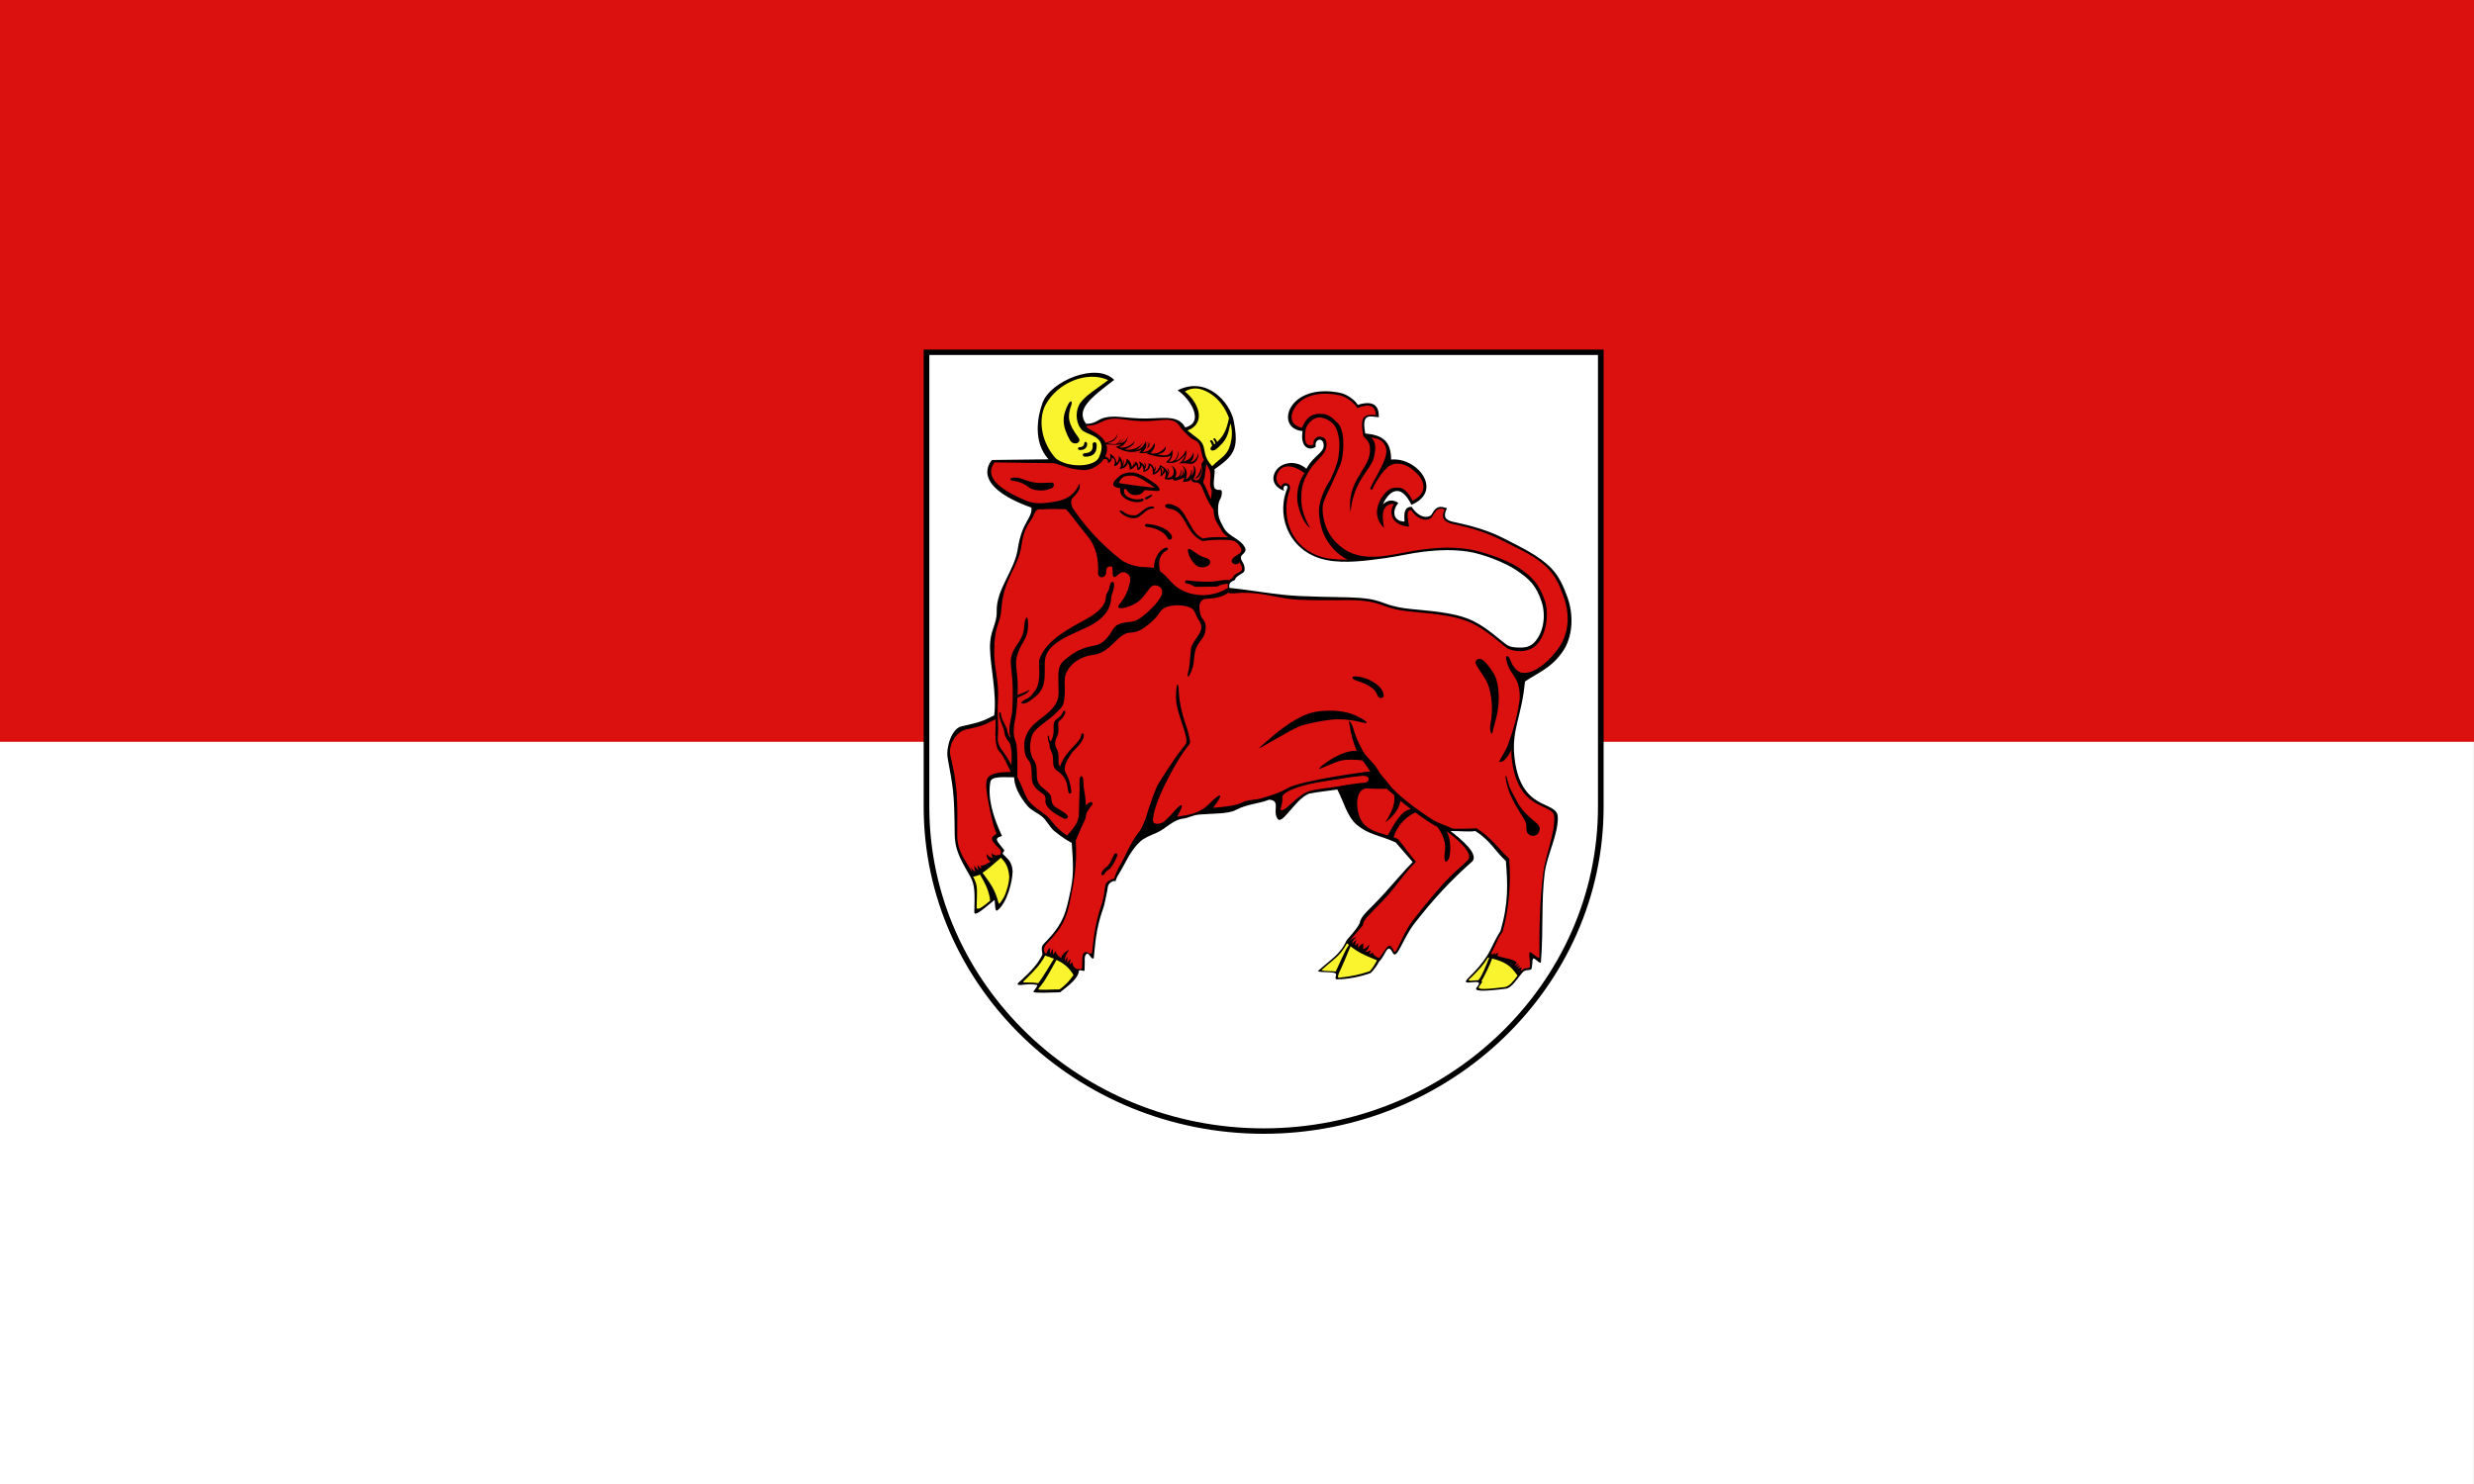
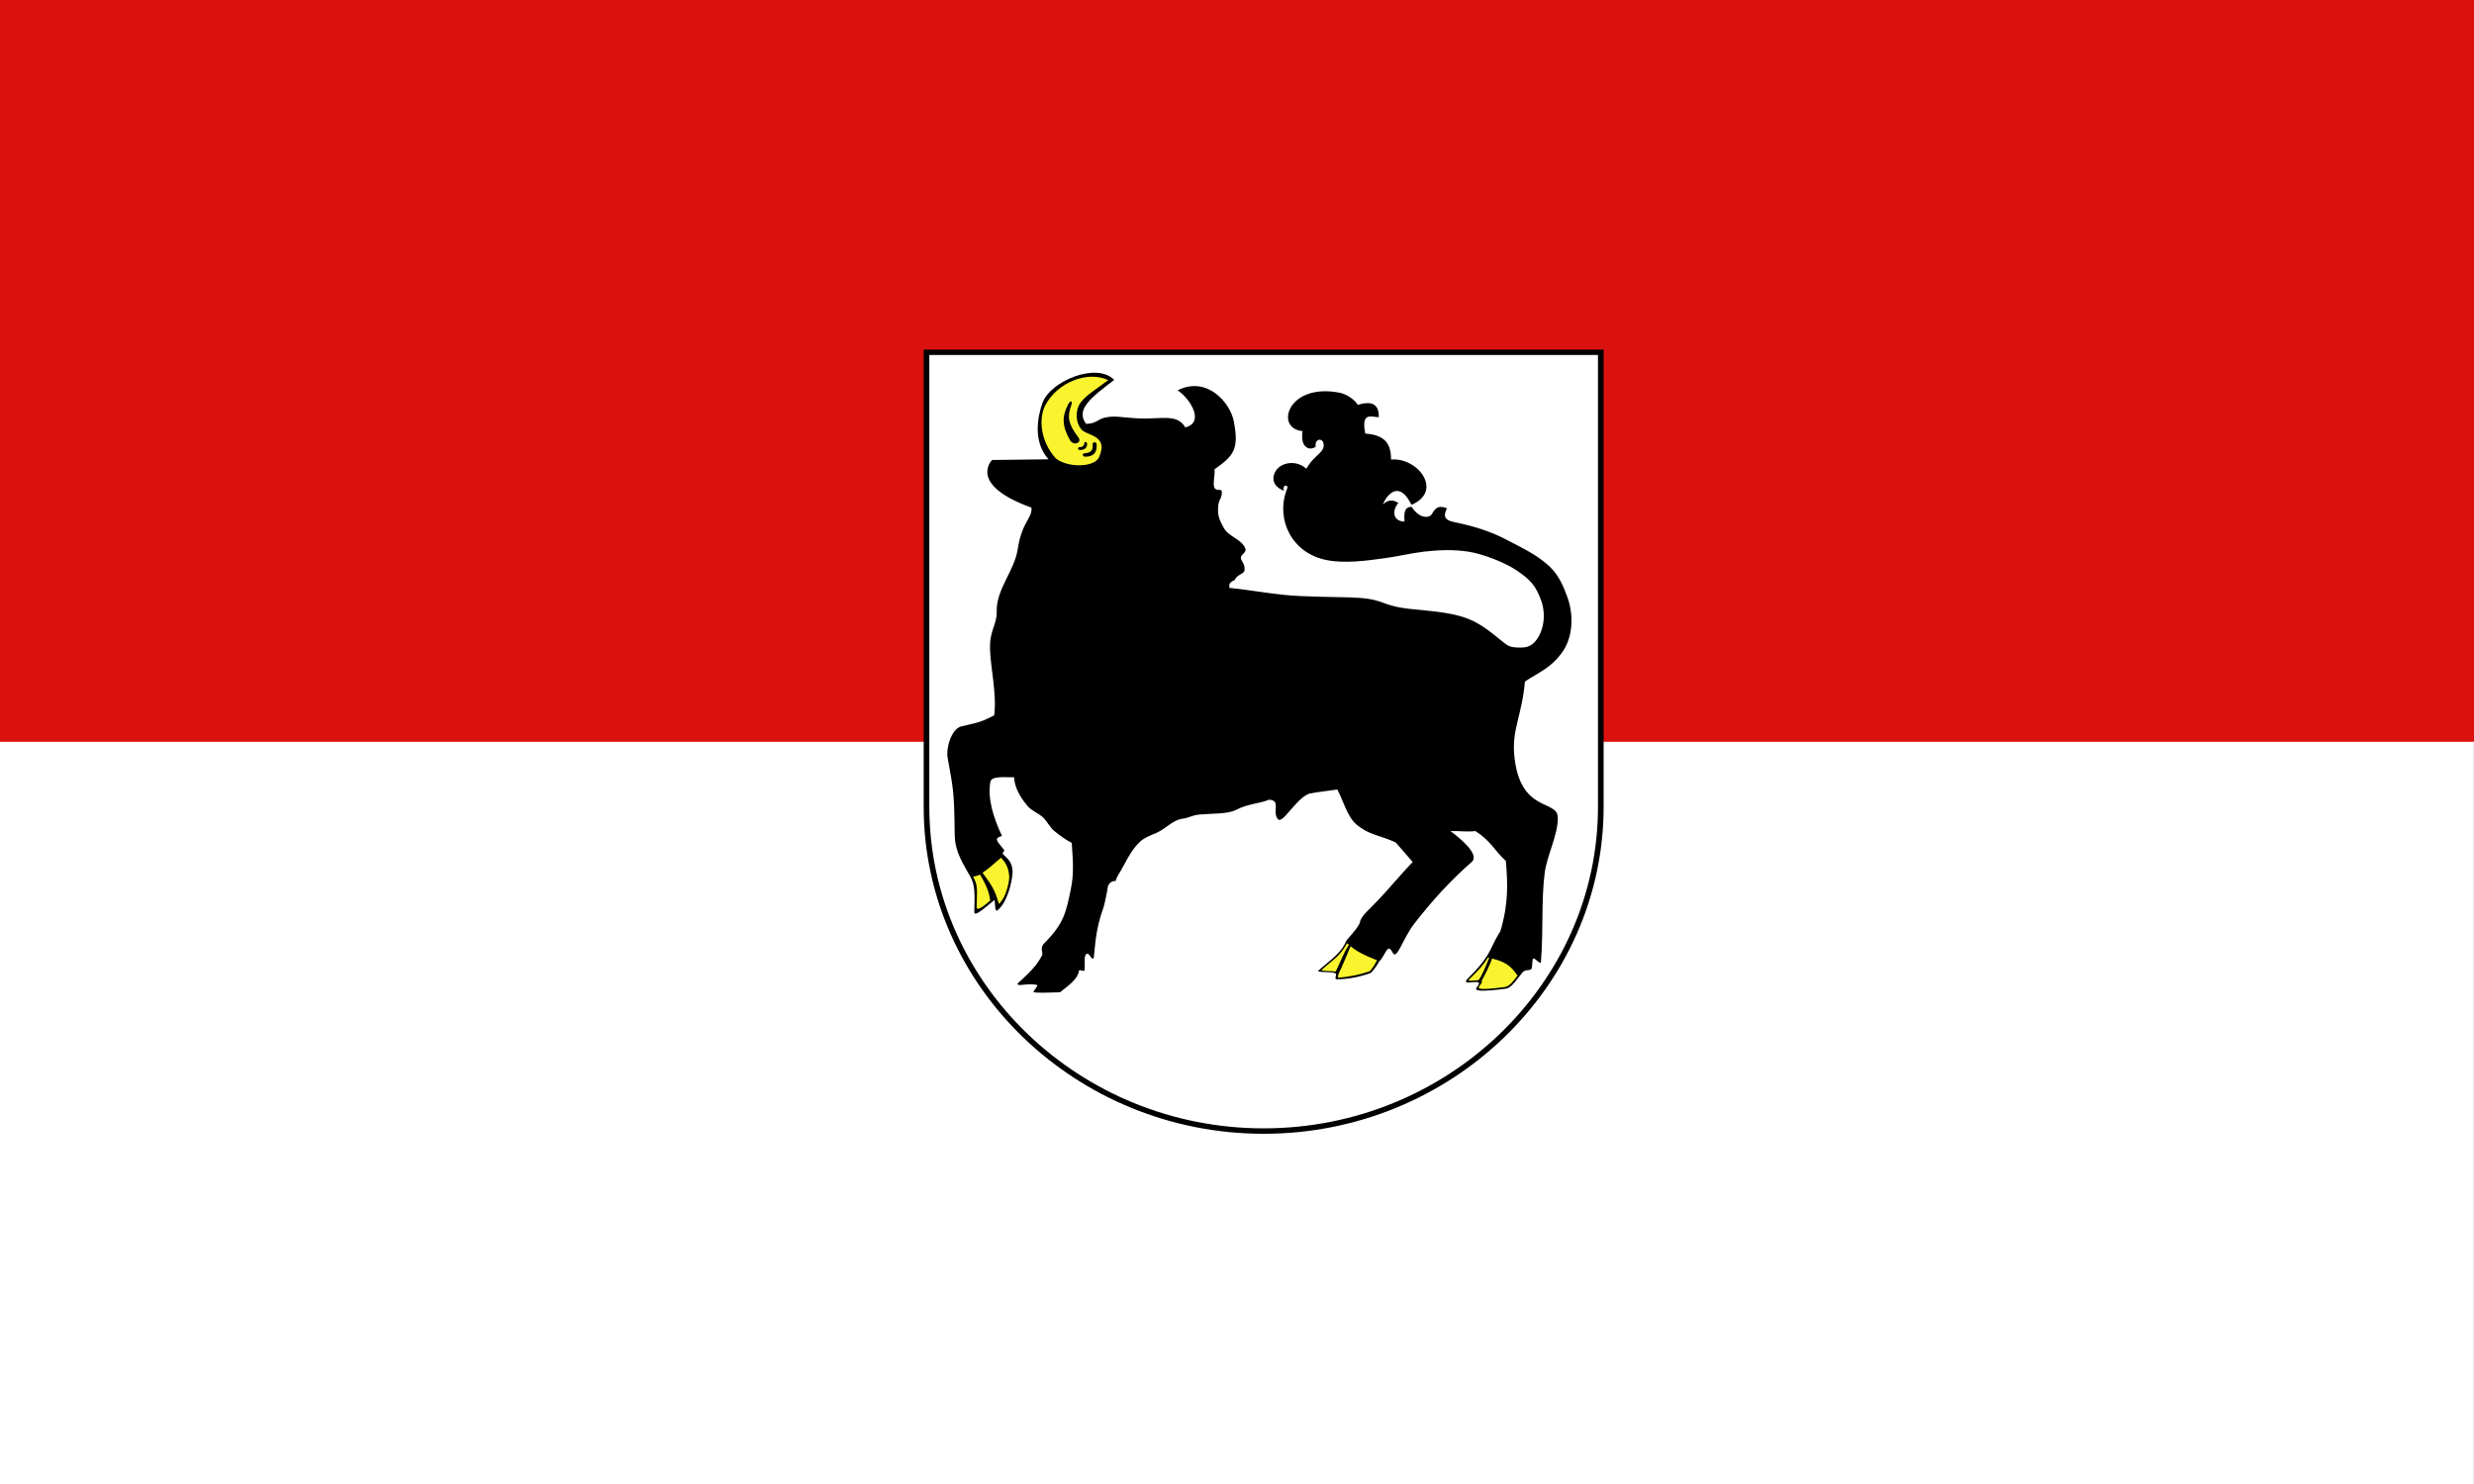
<svg xmlns="http://www.w3.org/2000/svg" xmlns:ns1="http://sodipodi.sourceforge.net/DTD/sodipodi-0.dtd" xmlns:ns2="http://www.inkscape.org/namespaces/inkscape" version="1.1" id="svg2" width="3350" height="2010" viewBox="0 0 3350 2010" ns1:docname="Flagge Niederlausitz.svg" ns2:version="0.92.3 (2405546, 2018-03-11)">
  <rect x="0" y="0" width="3350" height="2010" fill="#333333" stroke="none" />
  <defs id="defs6">
    <ns2:path-effect effect="spiro" id="path-effect22097-7" is_visible="true" />
    <ns2:path-effect effect="spiro" id="path-effect9612-9-3" is_visible="true" />
    <ns2:path-effect is_visible="true" id="path-effect22097-7-3" effect="spiro" />
    <ns2:path-effect is_visible="true" id="path-effect9612-9-3-6" effect="spiro" />
  </defs>
  <ns1:namedview pagecolor="#ffffff" bordercolor="#666666" borderopacity="1" objecttolerance="10" gridtolerance="10" guidetolerance="10" ns2:pageopacity="0" ns2:pageshadow="2" ns2:window-width="1920" ns2:window-height="1017" id="namedview4" showgrid="false" ns2:zoom="0.33910448" ns2:cx="1829.2583" ns2:cy="553.40737" ns2:window-x="-8" ns2:window-y="-8" ns2:window-maximized="1" ns2:current-layer="svg2" />
  <rect style="opacity:1;fill:#ffffff;fill-opacity:1;fill-rule:evenodd;stroke:none;stroke-width:6.186;stroke-miterlimit:4;stroke-dasharray:none;stroke-opacity:1" id="rect947" width="3349.916" height="2013.992" x="1.5462908e-013" y="1.8069459e-005" />
  <rect style="opacity:1;fill:#db110f;fill-opacity:1;fill-rule:evenodd;stroke:none;stroke-width:4.379;stroke-miterlimit:4;stroke-dasharray:none;stroke-opacity:1" id="rect947-9" width="3350" height="1004.724" x="2.2737368e-013" y="1.8069459e-005" />
  <g id="g887" transform="matrix(2.549,0,0,2.452,1270.664,599.531)">
    <path id="path843" d="m -6.318,-49.924 h 358.2 v 251.1 c 0,98.504 -80.596,179.1 -179.1,179.1 v 0 c -98.506,0 -179.1,-80.592 -179.1,-179.1 z" ns2:connector-curvature="0" style="fill:#ffffff" />
    <path id="path851" d="m -6.318,-49.924 h 358.2 v 251.1 c 0,98.504 -80.596,179.1 -179.1,179.1 v 0 c -98.506,0 -179.1,-80.592 -179.1,-179.1 z" ns2:connector-curvature="0" style="fill:none;stroke:#000000;stroke-width:3" />
    <path id="path853" d="m 78.463,-10.38 c -5.903,-8.093 3.178,-14.903 14.912,-24.28 -9.202,-9.908 -33.838,0.495 -38.087,12.738 -2.608,7.518 -5.182,21.442 3.201,31.136 l -29.964,0.37 c 0,0 -13.275,13.5 20.924,26.325 0.413,6.216 -5.046,7.473 -7.305,22.919 -1.771,12.118 -11.445,22.072 -11.17,34.379 0.166,7.418 -3.735,10.224 -3.564,20.438 0.167,10.058 3.719,25.249 2.24,37.014 -6.899,3.601 -7.604,3.748 -17.437,6.075 -5.274,1.248 -8.228,11.871 -7.313,17.325 2.79,16.62 3.529,17.248 3.758,42.388 0.09,9.846 4.689,16.429 8.303,23.277 2.674,5.065 2.308,9.629 2.114,19.61 -0.065,3.276 7.35,-4.014 10.35,-6.415 1.106,-1.611 0.059,6.921 1.972,5.405 5.111,-4.048 7.954,-16.021 8.04,-21.547 -0.357,-5.774 -3.052,-7.119 -5.183,-9.541 -0.543,-0.619 1.131,-1.59 0.62,-2.305 -3.018,-4.221 -6.199,-6.281 -1.083,-7.661 -4.904,-10.752 -7.721,-21.272 -6.165,-29.937 0.608,-3.39 8.063,-2.39 12.6,-2.476 0.127,4.284 2.161,9.848 7.245,16 2.049,2.48 5.586,3.772 8.102,6.173 1.875,1.792 4.017,5.854 5.904,7.436 4.152,3.484 6.755,5.203 9.348,6.613 0.601,9 1.294,16.576 -0.45,25.425 -2.558,12.997 -3.66,19.202 -14.419,30.346 -2.108,2.367 -0.276,5.032 -0.803,6.153 -2.447,5.179 -5.961,8.951 -11.085,13.915 -1.477,1.325 -4.067,3.171 0.886,2.56 3.201,-0.394 5.252,-0.397 7.432,0.093 1.013,0.228 -2.549,3.841 -1.765,4.01 2.415,0.521 8.458,0.158 12.484,0.088 1.925,-0.035 1.471,0.002 2.069,-0.499 3.591,-3.002 8.974,-6.901 9.46,-11.276 0.148,-1.313 2.955,0.696 3.019,-0.466 0.316,-5.579 -0.412,-7.634 0.935,-8.881 1.473,-1.363 2.647,3.563 3.941,2.208 0.823,-7.256 0.932,-15.572 4.95,-27.293 0.893,-2.601 1.477,-6.431 2.151,-9.641 0.274,-1.304 0.243,-2.596 0.752,-3.524 0.946,-1.712 2.851,-2.499 3.727,-2.007 0.229,-1.111 0.974,-2.716 1.306,-3.258 3.833,-6.267 6.289,-13.368 11.674,-18.571 2.295,-2.216 5.309,-3.36 8.965,-5.006 4.65,-2.096 8.537,-7.086 13.791,-7.748 3.44,-0.437 4.799,-1.915 8.974,-2.289 6.163,-0.552 15.053,-0.268 18.976,-2.404 6.68,-3.641 12.186,-3.386 17.885,-5.783 6.226,0.299 1.877,6.223 4.274,10.125 2.327,5.175 9.376,-10.575 17.101,-13.5 4.201,-0.9 10.464,-1.522 14.85,-2.25 3.002,5.698 5.263,14.924 10.068,19.211 6.811,6.073 12.21,5.838 20.985,10.039 2.999,3.6 5.997,7.199 9,10.8 -4.254,4.511 -9.735,11.222 -14.924,17.196 -8.567,9.859 -12.549,12.194 -13.194,16.513 -0.789,1.775 -2.387,4.161 -6.982,9.491 -3.076,7.611 -8.473,10.642 -15.3,17.1 1.87,0.849 7.341,0.237 9.211,1.088 1.431,0.648 -0.741,2.762 0.689,3.412 6.351,-0.004 12.892,-1.49 18.187,-3.491 1.778,-1.698 3.494,-4.458 4.538,-6.409 3.442,-3.375 4.275,-10.688 7.104,-4.861 2.27,4.676 5.173,-7.543 11.677,-16.198 9.936,-13.221 19.001,-23.49 30.368,-33.903 4.423,-4.052 -6.063,-12.913 -11.294,-17.037 4.553,-0.121 9.318,0.598 13.221,0 8.248,5.475 10.199,10.837 16.2,16.538 0.974,12.149 1.497,23.514 -2.925,38.814 -3.025,4.762 -4.658,9.557 -6.969,13.391 -2.65,4.399 -5.749,7.987 -9.678,12.011 -1.292,1.326 -2.848,3.021 -0.307,2.943 3.228,-0.099 7.745,-1.509 4.444,2.604 -1.652,2.059 1.648,2.595 15.434,0.775 3.026,-0.399 6.031,-5.462 8.62,-8.731 1.477,-1.863 2.854,-1.272 4.507,-1.756 1.236,-0.36 0.612,-5.452 1.351,-6.104 0.822,-0.727 3.305,2.976 4.131,2.123 1.409,-18.899 0.119,-33.103 1.969,-49.208 1.117,-9.76 7.267,-21.449 7.006,-31.05 -0.264,-9.813 -20.063,-2.349 -23.083,-33.75 -1.438,-14.931 3.973,-21.977 5.625,-41.175 6.599,-4.799 14.023,-7.266 20.25,-16.875 5.221,-8.058 5.76,-19.986 2.25,-29.925 -2.103,-5.942 -4.331,-11.393 -8.664,-15.974 -6.519,-6.89 -15.629,-11.219 -23.965,-15.75 -8.857,-4.816 -17.642,-7.444 -27.899,-9.675 -4.539,-0.986 -5.567,-3.191 -3.375,-7.537 -3.576,-1.209 -5.53,-1.482 -8.009,3.165 -1.217,2.288 -6.466,2.97 -10.811,-3.969 -5.607,-0.066 -3.184,8.224 -3.918,8.181 -6.938,-0.402 -5.915,-7.32 -3.073,-10.254 -2.455,-1.755 -5.219,-2.188 -8.221,0.716 1.266,-3.282 3.448,-5.929 5.414,-6.878 2.239,-1.079 5.825,-1.134 9.741,7.164 17.128,-7.608 3.324,-26.404 -10.824,-25.016 0,-10.125 -4.535,-13.561 -13.726,-14.4 -2.232,-12.09 3.003,-9.149 7.2,-9 0.182,-6.19 -2.686,-9.547 -11.139,-6.829 -2.065,-3.335 -6.319,-6.001 -9.562,-6.671 -27.886,-5.758 -34.79,19.932 -19.8,21.15 -1.406,9.587 3.977,10.987 6.976,8.662 -0.676,-4.275 3.297,-5.045 4.05,-2.137 1.378,5.305 -4.612,6.113 -9,14.289 -5.474,-5.137 -13.667,-3.558 -16.425,1.463 -3.28,5.965 1.578,9.888 4.691,10.669 -0.312,-0.567 -0.684,-1.178 -0.208,-2.144 0.431,-0.875 1.687,-0.979 1.887,0.124 0.07,0.402 -0.433,1.646 -0.619,2.204 -5.398,15.805 2.83,34.489 21.698,38.197 9.729,1.912 21.01,0.276 30.825,-1.125 7.056,-1.006 13.625,-2.736 20.7,-3.6 7.741,-0.945 15.701,-1.229 23.4,0 7.493,1.197 19.36,5.863 25.563,10.233 7.475,5.265 10.472,8.544 13.361,17.218 2.401,7.205 1.417,16.797 -3.601,22.5 -2.358,2.679 -5.101,3.19 -8.893,3.03 -4.405,-0.187 -5.359,-0.895 -8.51,-3.583 -14.883,-12.71 -19.39,-14.969 -46.13,-17.473 -18.225,-1.705 -15.021,-5.171 -29.228,-6.356 -7.108,-0.594 -16.059,-0.303 -32.111,-1.044 -12.804,-0.592 -24.33,-3.151 -37.283,-4.501 0.014,-1.51 -0.76,-2.796 2.911,-4.363 0.618,-2.783 4.897,-3.291 5.118,-5.312 0.428,-3.902 -1.951,-4.861 -1.934,-7.101 0.018,-1.92 3.526,-2.657 2.159,-5.5 -2.397,-4.984 -8.729,-5.99 -11.25,-10.913 -2.028,-3.965 -3.063,-5.774 -3.043,-10.229 0.026,-5.894 1.971,-5.25 2.03,-9.234 0.039,-2.61 -1.563,-0.563 -3.57,-2.122 -1.71,-1.327 0.178,-8.522 -0.367,-10.703 10.49,-7.669 13.047,-11.292 10.294,-26.49 -1.874,-10.369 -14.271,-25.333 -29.869,-17.16 6.824,4.649 14.548,17.851 4.05,20.475 -4.127,-7.726 -12.962,-4.483 -24.074,-4.95 -9.299,-0.389 -13.093,-1.747 -18.577,-0.471 -4.045,0.946 -4.468,3.358 -10.011,3.462 z" ns2:connector-curvature="0" />
    <path id="path855" d="m 233.026,285.948 c -7.206,-2.996 -10.437,-4.692 -14.084,-7.765 -0.406,1.257 -5.374,13.393 -6.24,14.983 -0.009,0.811 -1.05,1.936 0.014,2.421 6.77,-0.714 11.769,-1.931 16.408,-3.588 1.815,-2.022 2.8,-3.993 3.902,-6.051 z m -14.958,-8.511 c -0.326,-0.285 -0.657,-0.582 -0.994,-0.892 -4.087,7.613 -6.785,8.394 -13.613,14.851 1.562,0.708 5.313,0.402 7.602,0.775 2.531,-5.404 4.566,-11.136 7.005,-14.734 z" ns2:connector-curvature="0" style="fill:#faf42f" />
    <path id="path857" d="m 307.654,294.421 c -3.713,-5.719 -6.773,-7.563 -13.089,-9.342 -0.162,-0.024 -0.158,-0.027 -0.433,-0.058 -0.971,3.133 -4.118,9.754 -5.616,12.338 -0.063,0.109 0.32,0.222 0.272,0.32 0,0.439 -0.338,1.11 -1.139,2.111 -1.652,2.058 -0.602,2.761 13.182,0.94 2.553,-0.333 4.534,-3.209 6.823,-6.309 z m -15.072,-9.874 -0.587,-0.151 c -2.652,4.4 -4.896,6.836 -8.82,10.861 -1.294,1.324 -2.566,2.063 -0.024,1.986 1.22,-0.038 2.637,-0.271 3.744,-0.321 1.839,-2.27 3.961,-7.801 5.687,-12.375 z" ns2:connector-curvature="0" style="fill:#faf42f" />
-     <path id="path859" d="m 71.775,294.092 c -2.313,-4.206 -5.254,-6.484 -9.023,-8.376 -0.805,1.575 -6.609,12.459 -7.559,13.171 -0.538,1.074 -2.783,3.148 -1.856,3.242 2.547,0.26 7.193,-0.088 9.404,-0.074 1.431,0.013 1.494,0.146 2.612,-0.767 2.785,-2.276 4.56,-4.41 6.422,-7.196 z m -10.366,-9.009 c -1.479,-0.654 -3.043,-1.218 -4.687,-1.738 -2.616,5.008 -5.191,7.803 -10.41,13.127 -0.819,0.962 -2.771,1.878 1,1.773 2.424,-0.066 4.094,0.096 5.683,0.347 2.177,-2.489 8.208,-13.428 8.414,-13.509 z" ns2:connector-curvature="0" style="fill:#faf42f" />
    <path id="path861" d="m 33.24,229.262 c -4.534,4.177 -7.409,6.719 -9.799,8.327 4.526,6.4 6.551,9.356 8.306,15.938 0.306,1.153 0.48,1.435 1.033,0.689 1.894,-2.556 2.576,-4.071 3.246,-6.216 0.826,-2.644 1.567,-5.231 1.613,-8.185 -0.36,-5.775 -2.266,-8.13 -4.399,-10.553 z m -11.147,9.299 c -1.126,0.58 -2.723,1.097 -3.668,1.164 2.674,5.065 2.081,6.818 1.889,16.798 -0.051,2.65 3.834,-0.57 7.19,-3.509 -0.461,-4.947 -2.607,-9.624 -5.411,-14.453 z" ns2:connector-curvature="0" style="fill:#faf42f" />
-     <path id="path863" d="m 132.333,-6.699 c 4.113,3.531 6.747,4.931 8.037,7.495 1.531,3.045 0.193,6.829 5.087,12.206 4.023,-4.195 7.506,-5.805 9.007,-10.088 1.501,-4.281 1.979,-8.453 0.789,-13.486 -0.88,1.915 -0.796,6.739 -4.351,10.854 -0.699,0.812 -2.789,3.016 -3.723,3.598 -2.512,1.424 -3.516,-0.63 -1.797,-1.965 -0.003,-0.375 -0.174,-1.5 -0.889,-2.408 -0.496,-0.634 0.502,-1.248 1.044,-0.521 0.699,0.945 0.921,1.641 0.938,2.008 0.279,-0.212 0.382,-0.286 0.64,-0.505 -0.06,-0.499 -0.121,-1.105 -0.84,-2.03 -0.477,-0.613 0.306,-1.336 0.822,-0.618 0.397,0.551 0.877,1.298 0.949,1.853 0.103,-0.104 0.193,-0.209 0.292,-0.293 4.581,-4.45 5.321,-9.9 6.04,-12.966 -1.804,-5.242 -5.245,-10.485 -9.865,-13.5 -6.15,-4.012 -10.114,-3.299 -13.616,-1.152 6.604,5.1 12.176,17.155 1.436,21.518 z" ns2:connector-curvature="0" style="fill:#faf42f" />
    <path id="path865" d="m 69.938,-1.29 c 1.782,3.222 6.715,1.494 4.356,-1.692 -5.651,-7.65 -5.741,-11.718 -3.797,-17.406 1.009,-2.97 -0.36,-3.24 -1.656,-0.576 -3.185,6.462 -3.256,11.736 1.097,19.674 z m 5.242,5.364 c 2.303,0 3.832,-1.079 3.832,-3.384 0,-1.35 -1.529,-1.512 -1.529,-0.18 0,0.9 -0.917,2.016 -2.285,1.963 C 73.847,2.437 73.83,4.074 75.18,4.074 Z m 2.895,3.69 c 4.122,-0.018 6.246,-2.088 5.994,-6.66 -0.107,-1.998 -2.322,-1.548 -2.143,0.036 0.343,2.79 -0.719,4.464 -4.265,4.716 -1.456,0.09 -1.205,1.926 0.414,1.908 z m -2.537,-15.66 c 2.161,4.302 15.335,3.061 9.811,15.913 -2.501,5.85 -16.831,5.939 -23.04,0.629 -8.371,-9.684 -9.072,-22.356 -5.435,-29.448 6.263,-12.24 22.013,-19.152 33.353,-13.752 -6.173,4.933 -11.521,8.028 -14.724,12.475 -2.7,3.725 -2.772,10.331 0.035,14.183 z" ns2:connector-curvature="0" style="fill:#faf42f" />
-     <path id="path867" d="m 38.457,181.877 c -1.12,-2.238 -2.608,-5.82 -4.393,-9.065 -0.912,-1.659 -2.326,-2.408 -2.942,-4.558 -1.541,-5.36 -0.433,-9.907 -0.816,-15.479 -6.899,3.6 -6.015,3.441 -15.841,5.757 -5.266,1.239 -9.388,9.035 -8.1,14.399 4.014,16.725 3.791,26.067 3.646,43.4 -0.081,9.834 4.399,14.277 8.014,21.124 0.11,0.213 -0.772,-1.735 -0.501,-3.14 0.09,1.122 0.616,1.929 2.194,2.619 -0.644,-1.593 -0.79,-1.969 -0.455,-3.465 0.342,1.195 0.696,1.72 2.326,2.76 -1.132,-1.603 -0.807,-2.057 -0.452,-2.916 0.304,0.87 0.475,1.38 1.702,1.936 -0.237,-1.114 -0.379,-1.199 -0.243,-1.789 0.538,0.59 2.824,-0.524 5.121,-1.983 -1.519,-1.162 -2.245,-2.394 -2.104,-4.324 0.835,1.28 2.027,2.134 3.406,2.345 -0.499,-0.703 -0.934,-1.301 -0.608,-2.868 0.999,2.173 4.286,1.107 4.499,0.829 0.486,-0.642 0.329,-2.242 -0.281,-2.868 -4.531,-4.627 -5.125,-6.075 -3.004,-7.624 1.813,-1.325 1.276,-0.645 0.396,-3.219 -0.989,-2.886 -2.366,-9.07 -3.386,-14.564 -0.993,-5.341 -1.663,-10.01 -0.9,-12.917 1.06,-4.062 8.184,-4.304 12.722,-4.39 z m 72.501,-182.53 c -0.028,-0.021 1.206,2.301 -0.439,4.055 1.639,-0.823 2.041,-2.886 1.881,-3.843 -0.209,0.927 -0.376,1.67 -0.882,2.364 0.374,-0.997 -0.11,-2.194 -0.56,-2.576 z m 28.377,14.458 c 0.019,1.352 -0.946,4.523 -3.225,6.094 2.5,0.035 4.605,-3.92 3.225,-6.094 z m -29.017,16.308 c -1.153,0.464 -0.411,1.548 0.453,1.201 0.368,-0.146 1.962,-1.313 2.271,-1.513 1.243,-0.72 0.257,-1.285 -0.731,-0.712 -0.681,0.394 -1.316,0.751 -1.993,1.024 z m 2.802,5.189 c -3.646,0.117 -6.111,4.587 -8.669,4.821 -1.832,0.167 -3.832,-0.017 -6.332,-2.072 -1.913,-1.385 -2.582,-0.241 -0.635,1.276 2.879,2.205 5.156,2.634 7.389,2.283 3.009,-0.475 5.168,-5.132 8.785,-5.179 1.582,-0.019 1.266,-1.347 -0.538,-1.129 z m 1.911,-10.343 c 0.04,0.031 -17.949,-2.101 -19.182,-2.742 1.166,-2.919 2.475,-4.131 7.049,-3.997 3.534,0.104 9.35,4.67 12.133,6.739 z m -11.607,6.111 c -3.726,-1.019 -5.27,-2.487 -4.731,-5.454 0.62,-0.033 0.559,0.024 1.016,0.045 0.42,1.157 2.354,3.26 4.135,3.299 3.597,0.083 4.127,-0.714 5.769,-2.732 1.927,0.081 4.803,0.474 6.75,0.508 2.229,0.04 0.853,-2.251 -0.871,-3.782 -3.14,-2.334 -8.758,-6.485 -12.73,-6.484 -4.24,0.003 -6.46,1.325 -9.151,4.612 -0.116,0.196 -1.433,1.836 -0.295,2.946 0.559,0.546 2.208,1.075 3.213,1.097 -0.286,3.434 1.273,5.922 6.473,7.405 1.593,0.454 3.762,0.454 4.938,0.015 1.784,-0.666 1.2,-1.983 -0.259,-1.459 -1.322,0.474 -2.994,0.331 -4.257,-0.016 z M 86.057,-11.161 c 1.223,-0.617 2.424,-1.247 4.085,-1.632 5.476,-1.269 8.293,0.507 17.582,0.891 11.109,0.457 17.083,-3.731 21.206,3.995 2.458,2.831 2.953,3.045 4.581,4.835 1.375,1.508 3.751,1.413 5.126,4.086 1.103,2.14 0.93,5.837 2.457,8.641 -3.132,3.692 0.387,3.777 -1.708,8.696 -0.226,0.531 -0.716,1.049 -0.789,1.65 -0.86,1.238 -2.646,0.657 -3.161,-0.018 1.63,-2.399 1.727,-6.444 -0.143,-7.315 0.879,1.285 0.395,4.541 -0.787,5.432 0.429,-2.108 0.183,-3.025 -0.167,-3.234 0.051,2.844 -1.489,4.98 -2.936,5.212 1.376,-4.052 0.083,-5.92 -1.988,-7.6 0.09,0.2 2.845,3.438 0.215,5.719 0.745,-1.142 0.745,-2.356 0.154,-3.438 0.12,0.998 0.358,3.342 -1.613,4.086 1.237,-1.582 0.917,-3.36 0.448,-4.282 0.152,1.368 0.316,4.311 -2.858,4.892 0.993,-2.333 1.183,-4.764 -2.101,-7.018 2.055,2.263 2.184,6.921 -2.134,6.968 1.701,-3.382 1.03,-4.64 -0.074,-5.582 0.074,0.308 1.023,1.509 0.568,2.88 -0.252,-1.829 -3.295,-4.039 -4.342,-4.258 -0.195,1.8 -2.254,4.176 -2.909,4.014 0.796,-1.541 0.791,-2.961 0.431,-3.708 0.033,0.46 -0.088,1.441 -0.639,2.08 -0.275,-2.595 -2.217,-3.328 -2.902,-3.393 -0.019,1.084 0.009,3.247 -2.169,3.858 0.837,-1.887 1.173,-3.681 -0.314,-4.242 0.552,0.97 0.703,1.491 0.396,2.049 -0.631,-1.469 -2.659,-2.678 -3.085,-2.652 0.707,0.998 0.861,2.875 -0.132,3.615 -0.279,-2.293 -0.554,-2.73 -1.642,-3.722 0,0.641 -0.132,1.328 -0.666,1.84 0.08,-0.526 0.172,-1.458 -0.208,-1.69 0.114,1.117 -0.097,2.048 -1.147,2.986 -0.139,-2.087 -1.239,-3.854 -2.642,-4.59 -0.076,0.997 -0.51,3.374 -2.18,4.253 0.7,-1.598 0.858,-2.723 0.542,-4.045 -0.095,0.563 -0.105,1.856 -0.566,2.81 C 97.883,9.283 96.008,7.493 95.772,7.416 96.08,9.402 95.41,10.558 94.538,11.311 94.689,8.382 91.764,6.347 91.059,6.07 91.384,7.015 91.662,8.636 90.797,9.702 90.959,8.568 88.748,7.695 88.633,7.699 88.786,7.23 89.359,5.663 89.44,5.172 89.697,3.597 89.553,2.197 89.138,0.954 c 2.95,0.244 6.281,0.402 8.409,0.035 -1.533,0.718 -2.169,1.2 -3.375,1.257 1.384,1.047 2.908,1.652 3.382,1.845 4.006,1.69 7.707,1.115 10.214,-0.043 -0.1,0.516 -0.866,1.285 -1.239,1.702 0.692,-0.04 2.549,0.342 5.058,-0.229 -0.164,0.194 -0.554,0.358 -0.94,0.49 3.659,1.535 10.062,2.832 12.775,1.139 -0.336,1.688 -1.235,2.571 -2.534,3.731 2.563,0.464 5.751,1.268 10.318,-4.287 -0.131,1.033 -1.716,4.057 -3.41,4.875 3.48,-0.379 5.979,0.485 6.95,0.215 2.435,-0.675 3.898,-3.815 3.202,-6.087 -0.01,2.286 -1.97,4.763 -4.053,5.338 1.648,-2.063 2.016,-3.508 1.55,-5.783 -0.608,3.879 -4.608,5.335 -5.614,5.366 1.543,-1.143 2.285,-4.778 1.677,-6.483 -1.272,3.632 -4.157,5.687 -5.502,5.877 1.505,-2.284 1.658,-2.992 1.624,-5.675 -0.42,2.019 -0.854,6.708 -5.361,6.331 1.953,-1.614 2.289,-4.019 2.01,-6.767 -1.461,3.4 -3.145,3.751 -7.901,2.786 4.09,-0.959 4.663,-3.272 4.355,-4.497 -1.202,2.348 -4.784,4.828 -8.174,3.656 1.491,-1 2.907,-3.958 2.278,-5.541 -1.336,2.228 -2.45,4.988 -6.402,5.015 1.151,-1.182 2.81,-3.164 1.674,-5.895 -1.042,2.542 -2.642,4.213 -5.066,4.859 1.389,-0.912 3.302,-3.097 3.453,-4.349 -1.301,2.963 -6.04,4.709 -9.45,3.902 3.164,-1.342 5.027,-2.714 5.303,-4.801 -0.574,1.607 -5.052,4.634 -8.186,3.629 2.698,-0.963 4.676,-3.906 4.222,-6.156 -0.04,2.106 -1.698,3.492 -3.972,4.095 0.45,-0.405 2.065,-1.766 2.036,-3.284 -0.181,1.491 -2.305,3.43 -3.523,3.556 1.159,-0.761 1.999,-2.109 1.988,-2.768 -1.062,1.978 -2.435,2.834 -3.078,2.838 -1.322,0.005 -2.714,-0.164 -4.041,-0.567 1.705,-0.383 5.289,-1.479 5.363,-5.238 -0.809,3.106 -3.435,4.212 -6.342,5.064 -2.848,-6.269 -12.572,-8.281 -9.556,-9.469 1.927,-0.036 3.34,-0.349 4.537,-0.78 1.186,-0.367 1.813,-0.78 2.26,-1.017 z m -46.462,32.25 c 7.077,0.781 7.572,4.268 11.83,5.048 3.085,0.563 6.064,0.401 9.039,-1.167 1.185,-0.625 1.201,-2.942 -0.137,-2.897 -3.948,0.134 -6.606,0.352 -8.733,0.034 -5.804,-0.867 -7.875,-3.15 -11.574,-2.8 -2.96,0.279 -1.756,1.636 -0.425,1.782 z m 84.088,13.007 c -3.56,-1.066 -4.322,1.843 -1.457,2.277 4.755,0.72 6.543,2.963 9.411,8.418 1.852,3.517 4.051,7.373 8.674,9.599 3.962,-0.815 15.275,-1.163 17.112,0.072 1.302,0.875 2.431,2.027 3.23,3.719 1.366,2.88 -1.956,3.458 -3.767,5.209 -2.328,2.252 -0.447,4.138 1.694,3.73 0.855,-0.163 1.004,-0.603 1.297,-1.161 0.477,1.261 1.729,2.296 1.393,4.033 -0.387,1.987 -4.331,1.966 -4.95,4.75 -0.784,0.335 -1.34,0.718 -1.731,1.13 -1.369,0.052 -2.718,-0.079 -3.994,0.178 -5.529,1.11 -11.112,0.939 -18.631,0.033 -1.339,0.052 -1.299,1.785 0.191,1.758 2.874,0.492 3.277,1.897 4.896,1.806 0.753,-0.044 9.676,-0.069 10.512,-0.134 1.575,-0.122 1.925,-1.307 6.16,-1.564 -0.043,0.807 0.141,1.577 0.163,2.166 -8.98,6.26 -21.443,5.047 -28.401,-1.337 -2.501,-2.295 -4.867,-5.862 -7.651,-7.618 -1.965,-7.972 1.675,-10.677 3.458,-11.644 1.091,-0.591 0.98,-1.995 -0.96,-1.288 -1.709,0.623 -5.622,3.683 -5.812,10.977 -2.393,-0.425 -5.025,-0.412 -7.01,-0.586 -3.168,-0.281 -7.981,-1.885 -10.452,-3.876 -11.37,-9.16 -20.048,-19.731 -25.67,-28.603 -0.48,-0.76 -1.436,-3.8 -0.385,-5.175 3.73,-4.137 4.693,-6.007 3.885,-8.351 -2.939,7.578 -8.631,9.387 -14.428,10.226 -4.131,0.6 -7.974,1.22 -13.001,-0.393 C 21.303,21.367 28.681,13.254 29.757,10.936 l 31.763,0.417 c 6.411,1.98 7.567,3.168 15.492,3.809 3.375,0.271 8.318,-2.162 10.872,-6.091 0.088,0.007 2.688,-0.411 2.143,2.149 1.468,-0.131 2.209,-2.027 2.172,-2.98 1.589,0.423 2.018,2.546 1.048,4.59 1.246,0.56 2.916,-1.53 3.201,-3.088 0.575,1.281 0.981,2.999 -0.185,4.707 0.937,0.229 4.057,-0.808 4.346,-3.402 0.679,1.318 1.329,2.698 0.917,3.888 1.625,-0.201 2.834,-1.782 3.555,-2.758 0.391,0.59 0.606,1.8 0.679,2.888 1.241,0.142 2.145,-1.305 2.112,-2.641 0.773,0.637 1.556,2.348 0.781,3.719 2.288,-0.046 3.8,-1.898 3.85,-3.657 1.321,1.181 1.64,3.231 1.293,5.071 0.83,0.34 3.403,-1.16 3.902,-3.15 0.522,0.706 0.582,2.083 0.236,4.223 1.475,-0.416 2.304,-2.144 2.615,-2.946 0.232,0.871 0.285,2.956 -0.397,4.3 0.995,0.372 2.426,0.837 4.233,-0.038 0.703,1.465 1.961,1.393 6.201,-0.616 0.154,0.465 -0.244,1.604 -0.824,2.399 2.49,-0.089 4.169,-0.583 4.426,-1.709 0.308,2.115 2.199,2 2.643,2.025 0.4,-0.245 1.515,0.153 2.378,1.188 1.202,1.444 2.852,8.318 6.994,13.808 0.03,0.443 0.07,0.927 0.095,1.473 0.229,4.437 2.036,5.905 4.058,9.862 0.932,1.826 2.268,2.963 3.696,3.925 -1.608,0 -8.488,-0.499 -13.568,0.654 -3.948,-1.927 -5.555,-5.604 -7.256,-8.677 -3.493,-6.329 -4.523,-8.679 -9.545,-10.182 z m -4.92,-16.995 c 0.296,-1.805 -0.104,-2.765 -0.759,-3.756 0.862,0.383 1.205,0.734 1.563,1.113 0.089,0.495 0.07,1.487 -0.804,2.643 z m 22.57,2.496 1.015,-7.731 c 0.796,1.415 1.556,2.666 1.881,3.735 0.325,1.07 0.434,2.887 0.161,6.125 -0.154,1.86 0.289,3.717 0.839,4.744 -0.081,0.734 -0.016,2.422 -0.523,4.748 -1.089,-2.52 -3.137,-7.911 -3.794,-8.64 -0.461,-0.511 -0.054,-1.938 0.421,-2.981 z m -17.279,32.26 c -1.35,-3.901 -6.497,-6.196 -12.797,-6.947 -1.991,-0.169 -2.217,1.635 0,1.721 4.008,0.312 9.018,3.062 10.254,5.668 0.866,2.42 2.998,0.919 2.543,-0.442 z m 8.707,6.934 c -1.092,1.443 2.257,8.794 5.625,9.788 5.19,1.532 8.692,-3.517 3.556,-4.942 -4.426,-1.228 -8.181,-5.716 -9.181,-4.846 z m 80.934,-47.059 c 1.463,-3.95 2.888,-18.048 -1.624,-22.637 -3.192,-3.251 -5.049,-5.036 -9.261,-5.012 -2.487,0.013 -6.658,0.096 -9.653,7.701 -7.151,-1.601 -6.405,-7.638 -3.179,-12.097 3.063,-4.232 10.048,-8.557 23.049,-5.88 3.228,0.666 7.495,3.73 9.559,7.063 6.438,-2.629 9.437,-1.339 9.848,3.848 -5.854,-0.261 -8.835,-0.11 -6.675,11.772 2.808,2.868 3.822,4.005 3.451,8.997 -0.691,9.292 -12.425,15.854 -10.301,33.017 1.613,-18.422 11.925,-24.22 12.646,-31.357 0.169,-1.695 1.858,-7.19 -1.859,-9.956 4.577,0.572 5.865,1.445 7.471,4.172 3.202,5.443 -3.818,15.115 -7.699,23.627 -0.303,0.862 0.826,1.391 1.125,0.666 1.413,-3.447 5.027,-9.46 8.113,-12.162 1.762,-1.545 3.858,-1.975 5.319,-1.918 3.979,0.156 7.038,2.272 10.037,5.341 4.63,4.741 5.699,11.107 -2.139,15.15 -3.979,-8.437 -7.751,-7.241 -10.089,-7.058 -2.338,0.183 -5.059,3.085 -6.393,5.416 -1.035,1.805 -5.653,9.664 1.281,16.628 -1.011,-6.006 -1.85,-13.279 5.456,-13.233 -1.494,1.541 -2.222,5.383 -0.617,8.206 1.452,2.55 5.009,4.173 8.299,4.356 0.725,0.04 -2.552,-9.506 1.31,-9.161 4.346,6.94 10.099,5.861 11.228,3.541 1.427,-2.932 3.31,-5.555 6.546,-3.672 -2.362,4.625 0.02,6.914 4.549,7.897 10.256,2.221 18.211,4.787 27.063,9.597 8.325,4.524 16.608,7.911 23.119,14.794 4.324,4.574 6.286,9.531 8.381,15.469 3.502,9.934 2.962,20.055 -2.25,28.104 -3.828,5.912 -12.396,15.219 -19.742,14.156 -3.396,-0.488 -5.693,-5.199 -6.247,-6.95 -1.195,-3.4 -2.642,-2.419 -2.227,-0.559 1.36,6.094 2.392,5.829 5.477,11.642 1.463,2.751 2.061,7.98 1.6,11.375 -1.17,8.641 -3.139,15.764 -5.997,23.962 -1.619,4.645 -5.183,9.455 -4.629,9.725 1.718,0.829 5.024,-3.069 6.422,-6.884 -0.103,1.54 -0.109,2.939 0.007,4.148 3.013,31.395 22.423,24.75 22.681,33.342 0.29,9.595 -4.779,21.298 -5.894,31.051 -1.842,16.102 -2.078,30.308 -2.004,46.508 -0.826,0.853 -4.363,-3.614 -5.179,-2.894 -0.731,0.646 0.923,8.121 -0.306,8.475 -1.648,0.477 -2.946,0.07 -4.419,1.932 -0.077,-0.102 -0.007,-1.297 0.646,-2.006 -0.281,-0.174 -1.03,0.067 -1.919,0.663 0.07,-0.496 0.299,-1.241 1.239,-1.355 -0.962,-0.29 -1.733,-0.134 -2.482,0.354 0.439,-1.12 1.394,-0.971 1.461,-1.621 -0.974,0.015 -1.16,0.308 -1.992,1.08 0.111,-1.203 0.779,-1.6 1.067,-1.863 -2.232,-2.032 -5.607,-2.265 -8.362,-3.067 -0.572,-0.167 -1.442,-0.466 -2.011,-0.661 0.083,-0.793 0.174,-1.45 0.591,-1.936 -0.719,0.292 -1.492,0.751 -1.868,1.466 -0.141,-0.191 -0.217,-0.793 0.108,-1.272 -0.724,0.246 -0.84,0.654 -1.072,0.971 -0.587,-0.185 -0.833,-0.25 -1.303,-0.373 2.309,-3.832 4.112,-9.844 6.225,-11.975 3.689,-13.571 4.507,-28.485 3.531,-40.635 -5.999,-5.701 -9.097,-11.265 -17.348,-16.74 -0.442,0.069 -11.976,0.608 -13.046,0.032 -2.674,-1.443 -6.835,-2.608 -9.958,-4.588 -8.779,-5.561 -20.293,-15.003 -23.475,-19.705 -2.547,-3.766 -3.218,-3.337 -6.115,-8.35 -1.694,-3.337 -5.601,-6.114 -7.655,-9.895 -2.814,-5.174 -4.521,-9.723 -5.18,-12.557 -0.378,-1.74 -1.537,-3.931 -2.401,-4.34 0.154,0.895 0.583,3.25 0.644,3.795 0.354,3.273 2.136,9.767 3.608,12.825 -3.623,-0.18 -7.476,1.162 -11.553,3.408 -4.817,2.656 -9.275,6.534 -8.326,6.565 0.598,0.023 8.001,-3.667 11.239,-4.503 3.239,-0.841 7.361,-0.665 11.518,-0.195 1.16,1.25 1.726,2.213 2.617,3.591 0.178,0.274 1.457,2.3 1.672,2.443 0.003,0.007 -36.679,4.81 -44.382,9.571 -3.577,2.21 -8.086,3.718 -13.731,5.438 -2.581,0.783 -7.158,0.759 -9.222,1.884 -3.917,2.129 -9.306,2.674 -15.466,3.217 -0.502,0.042 -0.262,-0.003 -0.752,0.085 5.588,-7.446 4.602,-8.691 -0.102,-4.157 -2.669,2.6 -4.148,4.646 -8.663,6.625 -3.22,1.409 -6.84,1.874 -10.316,2.424 4.832,-8.991 1.78,-6.908 -1.226,-3.364 -2.692,3.171 -5.652,6.168 -6.219,6.449 -2.573,1.281 -4.964,1.086 -5.284,-0.429 -0.945,-8.11 11.823,-33.311 18.851,-42.142 1.111,-1.395 0.782,-2.359 0.487,-3.785 -0.332,-1.611 -0.771,-3.725 -1.306,-5.328 -1.757,-5.256 -4.142,-12.709 -4.447,-21.229 -0.145,-3.968 -1.004,-4.779 -1.368,0.642 -0.311,4.639 0.173,7.728 1.254,11.531 2.139,7.537 5.045,14.435 4.013,17.339 -5.396,6.965 -6.563,8.987 -14.359,21.491 -2.222,3.562 -6.369,17.068 -7.24,20.279 -1.45,3.458 -2.232,5.501 -3.273,6.789 -4.416,5.469 -7.376,13.83 -10.316,18.784 -0.464,0.785 -2.804,5.373 -2.899,7.219 -1.32,-0.031 -3.927,1.441 -4.607,3.059 -0.867,3.186 -0.272,4.038 -1.8,10.027 -4.013,11.716 -4.668,20.71 -5.491,27.97 -1.295,1.352 -2.656,-1.519 -4.122,-0.161 -1.339,1.239 -0.854,2.74 -1.16,8.317 -0.063,1.151 -1.48,0.602 -2.793,0.691 -0.314,0.021 -2.593,-1.468 -2.216,-3.722 -0.863,0.281 -1.139,0.714 -1.375,1.41 -0.443,-0.854 0.158,-2.212 0.427,-3.098 -1.044,0.487 -1.204,0.942 -1.728,1.856 -0.45,-1.424 -0.127,-2.05 0.256,-3.344 -1.034,1.097 -1.223,1.433 -1.456,2.547 -0.699,-1.829 0.563,-4.065 2.038,-6.289 -2.818,1.316 -4.207,3.514 -4.221,4.653 -2.13,-1.731 -2.971,-2.769 -2.77,-3.964 -0.854,0.915 -1.143,1.174 -1.16,2.121 -0.542,-0.916 -0.626,-2.155 -0.303,-3.422 -0.801,0.645 -1.293,1.591 -1.35,2.795 -0.517,-1.078 -0.688,-1.922 -0.113,-3.375 -1.408,0.778 -1.717,2.024 -2.137,3.283 -1.239,0.081 -2.092,-3.001 0.018,-5.366 10.761,-11.145 11.376,-17.396 13.767,-30.414 1.737,-9.448 2.375,-17.624 1.775,-26.624 1.5,-3.797 2.978,-7.35 5.087,-11.967 0.396,-0.868 0.262,-2.377 0.809,-3.553 0.934,-2.011 2.583,-3.727 2.953,-4.408 0.64,-1.177 -0.752,-1.818 -1.791,-0.976 l -1.689,1.371 c -0.232,-7.141 -1.158,-7.242 -1.266,-12.812 -0.084,-4.651 -2.345,-4.094 -2.12,0.334 0.253,4.981 -0.225,9.807 -0.225,14.794 0,5.838 -0.647,7.879 -6.36,14.407 -1.396,-0.903 -1.659,-1.182 -3.955,-3.103 -1.877,-1.575 -3.727,-4.076 -5.291,-6.128 -2.862,-3.751 -10.248,-6.449 -12.922,-13.131 -1.886,-4.713 -2.527,-6.381 -4.233,-9.984 0.07,-4.894 0.101,-11.976 -0.38,-16.989 -0.3,-3.146 -1.674,-4.215 -1.573,-8.521 0.104,-4.465 0.891,-6 1.292,-9.428 0.315,-2.677 0.542,-5.804 0.687,-8.873 2.986,-1.125 6.182,-2.878 6.304,-4.256 -1.359,0.844 -6.247,2.957 -6.236,2.661 0.049,-1.297 0.087,-2.566 0.108,-3.765 0.139,-7.426 -1.571,-12.91 -0.579,-16.891 2.059,-8.26 5.468,-9.346 5.999,-15.998 0.629,-7.852 -1.631,-7.854 -2.051,-0.369 -0.441,7.884 -7.106,10.792 -7.083,18.913 0.007,2.775 0.974,7.878 1.063,15.023 0.052,4.251 0,8.522 -0.409,13.323 -0.065,0.765 -1.43,6.127 -1.412,9.734 0.007,1.731 0.936,4.718 0.443,3.663 -0.169,-0.363 -1.147,-1.554 -1.518,-3.623 -0.625,-3.512 -3.025,-5.555 -3.326,-9.154 -0.146,-1.762 -1.113,-1.661 -0.976,0.323 0.217,3.146 2.475,7.012 2.727,9.362 0.47,4.401 2.693,4.876 3.199,7.172 1.125,5.106 0.555,8.132 0.577,11.175 -0.517,-1.002 -1.037,-1.988 -1.568,-2.957 -2.691,-4.922 -5.988,-7.46 -5.686,-11.96 0.529,-7.838 -0.386,-12.933 0.115,-20.902 0.579,-11.43 -2.157,-17.512 -2.015,-27.561 0.207,-14.616 3.25,-14.4 3.789,-22.799 1.105,-17.15 9.135,-23.031 10.691,-35.195 1.406,-10.993 4.792,-12.24 6.958,-17.733 0.487,-1.238 1.243,-2.61 3.755,-2.178 4.927,-0.38 10.114,-0.151 12.635,-0.075 0.905,0.026 4.2,5.158 11.82,14.984 2.004,2.585 6.026,8.349 5.512,19.935 -0.176,4.003 4.579,3.242 4.351,-0.635 -0.162,-2.738 1.9,-2.662 2.653,-2.726 1.209,-0.1 0.408,4.596 1.037,5.474 1.563,2.18 3.516,-4.658 7.692,-1.35 0.938,0.745 1.837,2.185 1.107,5.202 -1.202,4.966 -2.485,7.779 -5.396,11.49 -3.589,4.578 7.021,1.545 10.593,-1.958 3.863,-3.793 4.891,-6.778 6.736,-8.001 1.844,-1.225 6.555,0.423 4.96,5.011 -1.334,3.841 -8.054,10.389 -11.338,12.697 -1.758,1.234 -3.396,1.913 -5.069,2.05 -6.191,0.643 -8.021,1.564 -9.875,4.939 -1.645,2.999 -4.734,7.272 -8.701,8.037 -6.265,1.209 -10.308,2.507 -17.112,8.682 -3.217,2.92 -2.716,7.506 -2.691,12.56 0.024,4.729 0.707,7.74 -1.769,11.649 -4.802,7.578 -13.353,8.977 -15.996,18.94 -0.524,1.982 -0.738,6.643 0.738,10.055 1.389,2.316 2.932,2.689 2.816,10.093 -0.091,5.657 2.376,7.404 6.293,10.412 1.897,1.453 0.394,3.359 1.385,5.5 1.7,3.669 5.85,5.761 8.961,7.563 1.575,0.913 2.397,0.015 2.596,-0.46 0.606,-1.424 -4.34,-4.144 -6.428,-5.493 -2.886,-1.87 -2.103,-5.544 -2.707,-6.525 -2.556,-4.148 -7.311,-4.487 -7.341,-10.778 -0.033,-6.191 -0.612,-7.348 -2.394,-10.063 -1.491,-3.908 -1.533,-6.978 -0.38,-11.643 1.099,-4.463 7.625,-7.878 11.988,-12.143 4.226,-4.131 5.001,-4.557 5.492,-9.903 0.422,-4.638 -0.185,-6.237 0.12,-9.953 0.485,-5.913 6.499,-12.108 14.875,-13.152 9.949,-1.243 12.865,-11.965 19.895,-12.333 2.464,-0.126 4.573,-0.71 6.862,-2.345 3.941,-2.82 6.405,-5.012 9.225,-9.394 2.479,-3.858 10.941,-4.141 15.486,-2.243 2.76,1.155 2.918,3.522 4.049,5.611 0.768,1.42 2.118,3.354 2.183,5.305 0.125,3.772 -5.01,8.131 -5.48,11.788 -0.638,4.936 -0.519,8.457 -1.274,12.038 -1.279,4.208 -0.172,4.914 1.547,0.271 1.505,-4.075 0.921,-5.579 1.782,-10.185 1.153,-6.156 5.218,-6.804 5.695,-12.932 0.556,-5.931 -3.059,-3.746 -3.325,-11.902 -0.076,-2.64 1.185,-4.765 4.157,-4.721 4.237,-0.208 8.462,-1.095 11.058,-3.33 1.572,0.811 5.636,0.031 7.488,0.005 11.845,-0.153 19.713,3.38 29.845,3.844 16.049,0.735 25.532,-0.141 32.628,0.45 14.203,1.176 10.63,4.574 28.846,6.273 28.449,2.653 31.937,5.05 49.335,20.052 6.075,2.969 12.528,1.817 16.088,-2.229 5.01,-5.695 6.388,-17.012 3.993,-24.21 -2.883,-8.667 -6.229,-12.691 -13.698,-17.95 -6.196,-4.363 -19.316,-9.099 -26.802,-10.289 -7.691,-1.225 -15.384,-0.938 -23.118,0 -7.066,0.857 -13.823,2.659 -20.869,3.655 -9.248,1.311 -16.552,0.323 -22.204,-3.796 -5.657,-4.121 -10.674,-10.445 -11.315,-21.402 -0.262,-4.485 2.246,-8.364 4.57,-13.801 1.18,-2.768 4.219,-9.572 5.031,-11.773 z m -2.419,-19.661 c 2.463,5.802 1.733,12.066 1.224,15.97 -0.45,3.471 -3.324,11.017 -5.184,14.017 -2.194,3.539 -5.156,10.4 -5.156,15.483 0,4.747 1.28,11.551 4.188,16.279 2.999,4.88 5.99,8.114 11.113,10.896 -2.867,-0.033 -7.988,-0.269 -10.678,-0.796 -18.861,-3.697 -25.52,-22.167 -20.123,-37.971 0.479,-1.693 -0.147,-2.713 -1.013,-3.229 -1.354,-0.803 -3.272,-0.046 -3.357,1.613 -2.076,-1.613 -4.061,-4.014 -1.663,-8.225 2.623,-4.608 8.628,-3.542 13.866,0.743 -3.364,5.128 -3.904,9.78 -3.874,14.055 0.029,4.121 2.716,13.16 6.795,16.202 -1.974,-3.933 -4.623,-9.044 -4.654,-16.033 -0.016,-3.85 0.209,-8.157 3.069,-13.43 4.397,-9.009 11.468,-10.67 10.224,-18.241 -0.598,-3.614 -7.146,-4.22 -6.864,1.744 -2.748,0.747 -5.325,0.541 -4.147,-8.36 1.151,-4.189 4.708,-6.883 7.598,-6.732 2.385,0.122 6.993,2.144 8.636,6.015 z M 67.194,179.197 c 0.325,-2.684 2.209,-5.408 3.482,-7.563 0.888,-1.501 6.716,-6.231 6.613,-10.111 -0.037,-1.334 -1.445,-1.198 -1.494,0.141 -0.144,3.948 -8.003,7.998 -11.215,17.195 -0.452,-0.561 -0.75,-1.171 -0.75,-1.997 0,-1.919 0.054,-3.272 -0.144,-5.259 -0.216,-2.164 -1.637,-3.119 -1.675,-5.288 -0.055,-2.951 1.536,-3.723 1.731,-6.665 0.164,-2.479 -0.477,-4.994 0.335,-5.706 2.307,-2.025 3.076,-3.709 3.315,-4.718 0.306,-1.3 -0.8,-1.612 -1.316,-0.41 -0.751,1.746 -1.341,2.564 -3.046,3.759 -1.779,1.242 -1.944,2.811 -1.807,5.946 0.123,2.925 -0.65,4.845 -1.456,6.358 -0.434,0.818 -0.861,-1.331 -1.016,-2.414 -0.133,-0.938 -0.631,-1.035 -0.65,0.046 -0.01,0.613 0.134,1.646 0.396,2.524 0.202,0.682 0.538,1.276 0.535,1.471 -0.055,2.718 0.525,2.645 1.406,5.163 1.214,3.477 -0.654,7.141 2.515,9.461 5.108,3.74 5.295,6.722 6.031,11.604 0.276,1.834 1.749,1.211 1.652,-0.121 -0.188,-2.639 -1.362,-7.631 -3.152,-10.503 -0.423,-0.674 -0.443,-1.654 -0.29,-2.913 z m 21.057,59.058 c 0.415,-1.195 2.067,-2.422 2.865,-2.825 1.824,-2.389 2.682,-4.185 3.828,-6.99 0.677,-1.781 -1.271,-2.18 -1.75,-0.63 -0.988,2.21 -1.667,4.024 -3.282,6.114 -0.986,0.601 -2.6,1.956 -3.25,3.712 -0.42,1.329 0.829,1.719 1.589,0.619 z m 223.3,-29.56 c 1.377,2.749 0.313,4.511 1.182,6.555 0.536,1.261 1.967,2.006 3.248,1.936 1.122,-0.062 2.224,-0.376 2.854,-1.775 0.921,-2.042 1.135,-3.377 -1.786,-5.889 -3.144,-2.707 -6.3,-5.558 -8.677,-9.527 -0.499,-0.833 -2.83,-5.168 -4.115,-7.842 -2.132,-4.431 -2.147,-8.513 -2.848,-8.078 -0.455,0.282 0.524,5.907 2.405,10.38 2.792,6.624 6.793,12.357 7.737,14.24 z m -17.185,-48.659 c 0.79,-3.752 2.124,-8.002 2.737,-11.821 1.415,-8.793 0.084,-17.026 -2.025,-20.604 -2.109,-3.579 -4.909,-7.362 -6.847,-8.023 -1.863,-0.638 -3.05,1.065 -2.914,1.858 0.358,2.107 3.289,5.604 5.567,9.736 2.438,4.429 4.278,14.323 2.411,24.037 -0.727,3.783 0.592,7.079 1.071,4.817 z m -58.298,-22.511 c -0.967,-2.187 -2.431,-3.593 -4.816,-5.137 -2.387,-1.543 -4.536,-2.443 -7.46,-3.017 -4.432,-0.864 -5.354,0.784 -1.4,2.19 1.576,0.563 3.593,1.141 6.315,2.806 2.727,1.666 3.617,2.973 4.654,5.463 0.841,2.03 4.535,1.829 2.707,-2.305 z m -65.604,31.215 c 0.319,0.301 16.379,-9.969 20.993,-11.861 4.614,-1.892 13.014,-3.364 16.978,-3.821 10.288,-1.186 18.627,2.471 18.972,1.775 0.371,-0.749 -1.89,-2.135 -5.207,-3.822 -2.747,-1.397 -7.348,-2.995 -14.322,-2.949 -7.646,0.053 -11.676,1.183 -18.339,5.084 -2.781,1.627 -8.556,5.933 -10.679,7.84 -4.74,4.247 -8.598,7.565 -8.396,7.754 z M 91.807,85.842 c 0.225,-3.028 0.984,-2.534 1.517,-6.417 0.46,-3.382 -1.94,-3.394 -2.424,0.115 -0.436,3.159 -1.737,2.846 -1.958,6.084 -0.365,5.326 -5.489,9.003 -11.162,12.287 -6.86,3.969 -20.772,11.036 -24.104,21.762 -0.752,2.421 1.329,12.002 -2.234,17.204 -2.245,3.278 -3.036,3.914 -4.899,4.826 -3.647,1.784 -2.921,3.243 0.454,1.931 0.306,-0.118 2.236,-1.316 4.852,-3.61 6.311,-5.537 4.134,-13.376 4.739,-19.729 0.917,-9.611 12.99,-13.644 22.918,-18.598 10.232,-5.361 11.948,-11.119 12.301,-15.855 z m 120.7,104.012 c -4.496,0.877 -12.41,1.422 -16.4,2.993 -6.304,2.722 -12.386,11.759 -14.337,9.995 0.111,-1.782 1.236,-3.804 0.9,-6.729 -0.406,-3.544 11.187,-6.741 13.681,-7.341 5.314,-1.276 9.663,-1.87 14.655,-2.658 3.832,-0.601 7.959,-1.479 13.869,-2.035 4.992,-0.466 4.395,3.676 1.235,3.806 -1.854,0.074 -7.621,0.803 -13.603,1.969 z m 25.745,1.323 c 1.543,1.625 1.026,0.992 3.892,3.52 0.492,4.892 -0.692,8.046 -4.688,15.058 5.057,-4.032 7.179,-7.776 8.038,-11.897 1.909,1.66 2.953,2.5 5.453,4.486 -3.361,1.044 -5.868,2.245 -12.231,14.601 -4.933,-1.529 -9.967,-2.764 -13.074,-6.704 -3.781,-4.794 -5.119,-17.644 1.156,-19.212 1.536,0.053 10.013,0.315 11.454,0.148 z m 15.161,13.106 c 4.161,3.254 7.871,5.869 11.839,8.118 3.966,6.113 4.388,10.188 3.713,14.221 -0.676,6.203 1.308,5.969 2.522,2.198 1.618,-9.554 -1.644,-14.063 -1.628,-14.187 2.712,1.842 15.565,12.132 11.206,16.144 -0.429,0.396 -1.491,1.582 -1.828,1.888 -5.562,5.025 -8.976,8.398 -14.682,15.315 -2.327,2.823 -8.205,9.96 -12.688,16.189 -6.316,8.78 -8.666,20.059 -10.14,16.29 -2.358,-6.024 -4.169,0.007 -7.544,4.258 -0.602,-0.166 -2.067,-0.9 -2.788,-1.775 -0.45,-0.545 -0.591,-0.978 -0.675,-1.354 -0.439,0.513 -1.483,0.899 -1.874,0.695 0.564,-0.604 0.777,-1.323 0.635,-1.951 -0.709,0.626 -1.573,1.008 -2.61,0.923 1.049,-0.886 1.972,-2.441 2.077,-4.079 -1.075,1.49 -2.25,2.367 -3.347,2.657 0.193,-1.259 0.173,-2.331 0.05,-3.237 -1.371,0.778 -2.311,1.721 -2.52,2.394 -0.181,-0.116 -0.396,-1.496 0.023,-2.503 -0.8,0.206 -1.186,0.822 -1.484,1.558 -0.453,-1.009 -0.286,-2.282 0.661,-3.357 -0.863,0.183 -1.793,1.347 -2.494,2.112 0.002,-1.117 0.314,-2.151 2.336,-3.604 -1.698,0.255 -3.085,1.351 -4.113,2.273 2.566,-2.748 5.444,-6.481 7.448,-8.872 -0.094,-2.481 3.47,-5.847 4.02,-6.488 2.896,-3.369 6.056,-6.344 8.786,-9.557 5.399,-6.353 9.318,-12.769 15.395,-19.015 -3,-3.6 -6.546,-8.963 -9.548,-12.566 -1.115,-0.531 -1.153,-0.578 -2.344,-0.984 1.482,-5.811 6.458,-11.436 11.596,-13.704 z" ns2:connector-curvature="0" style="fill:#db110f" />
  </g>
</svg>